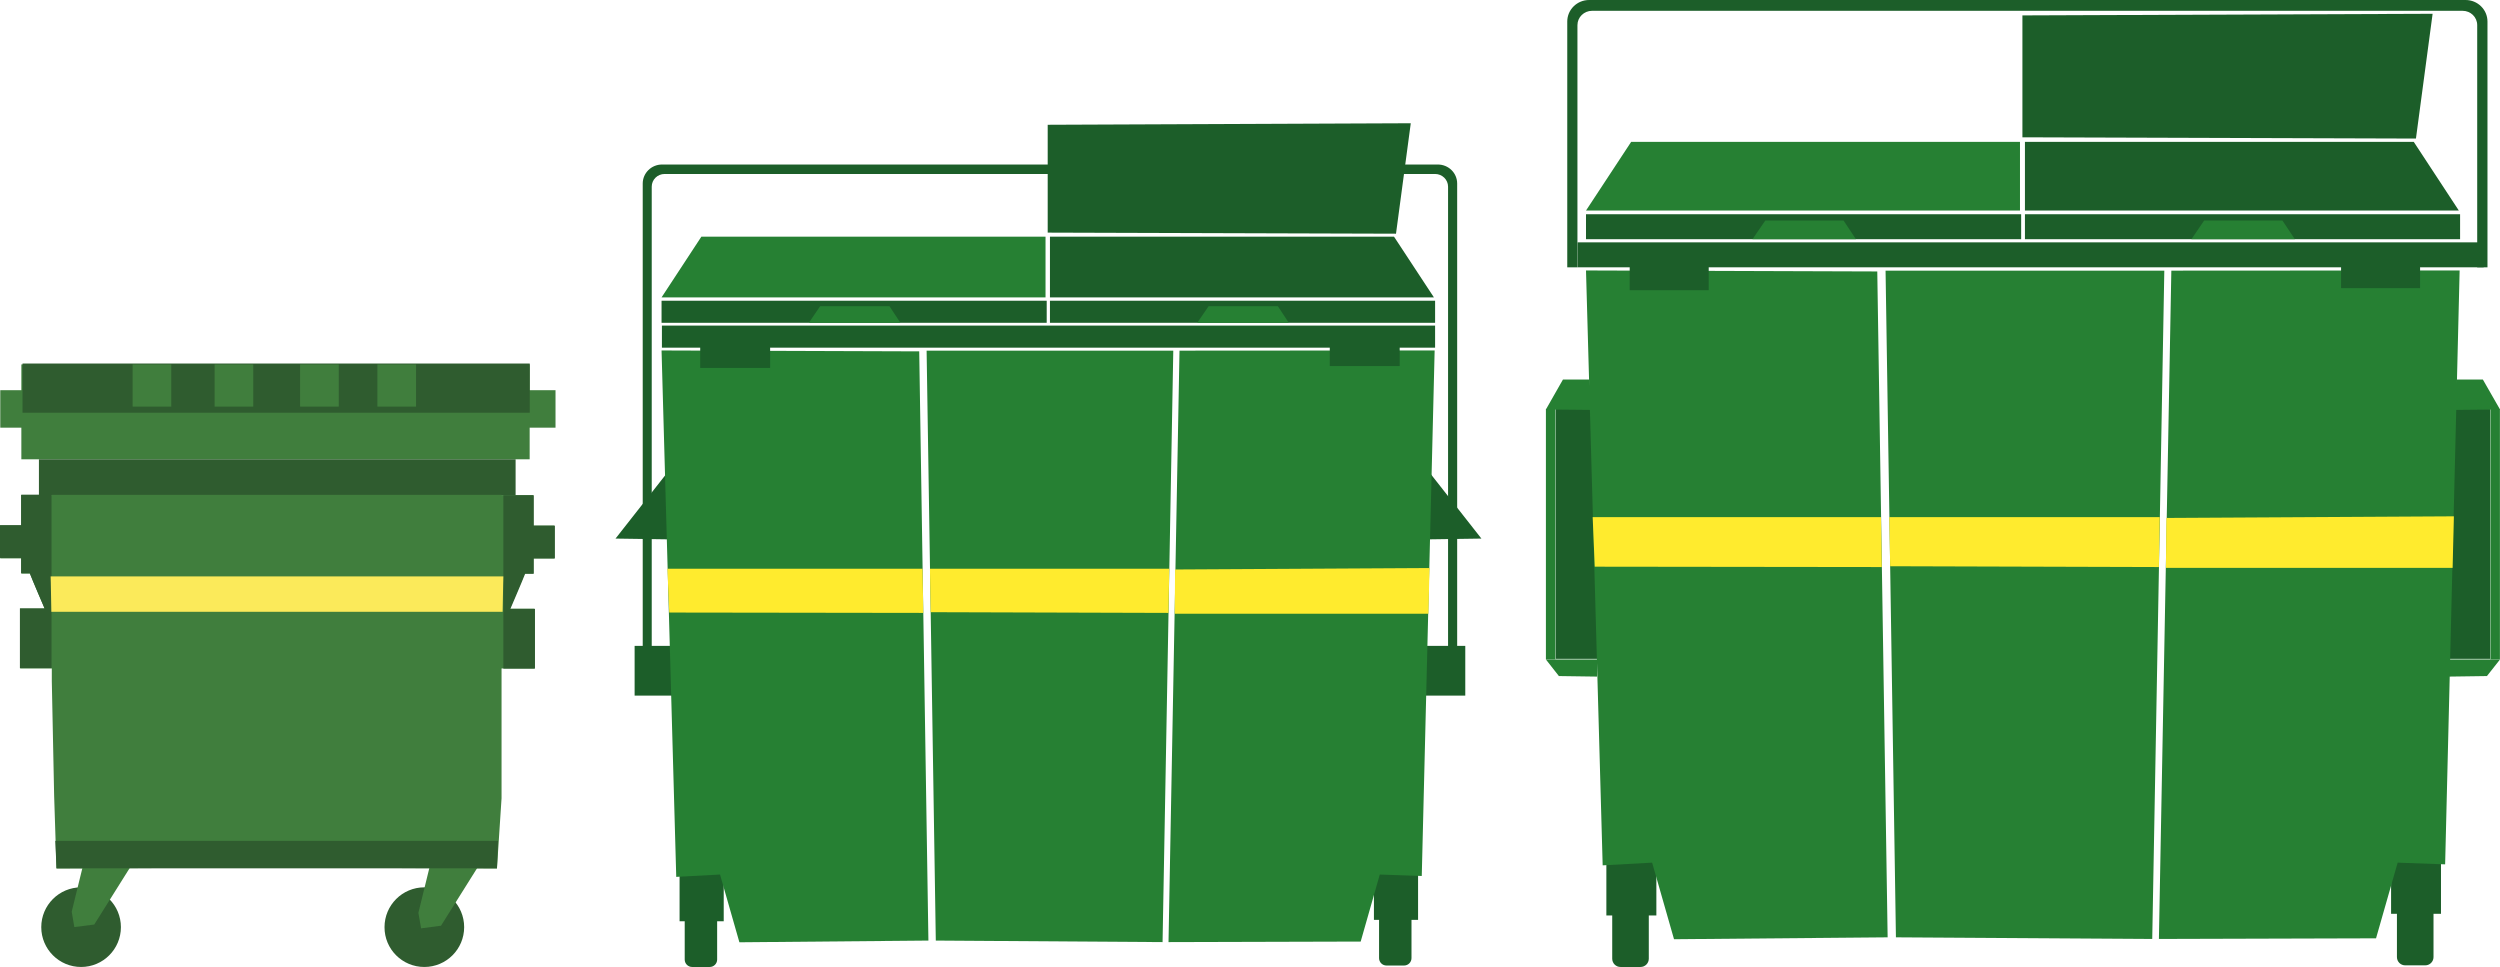
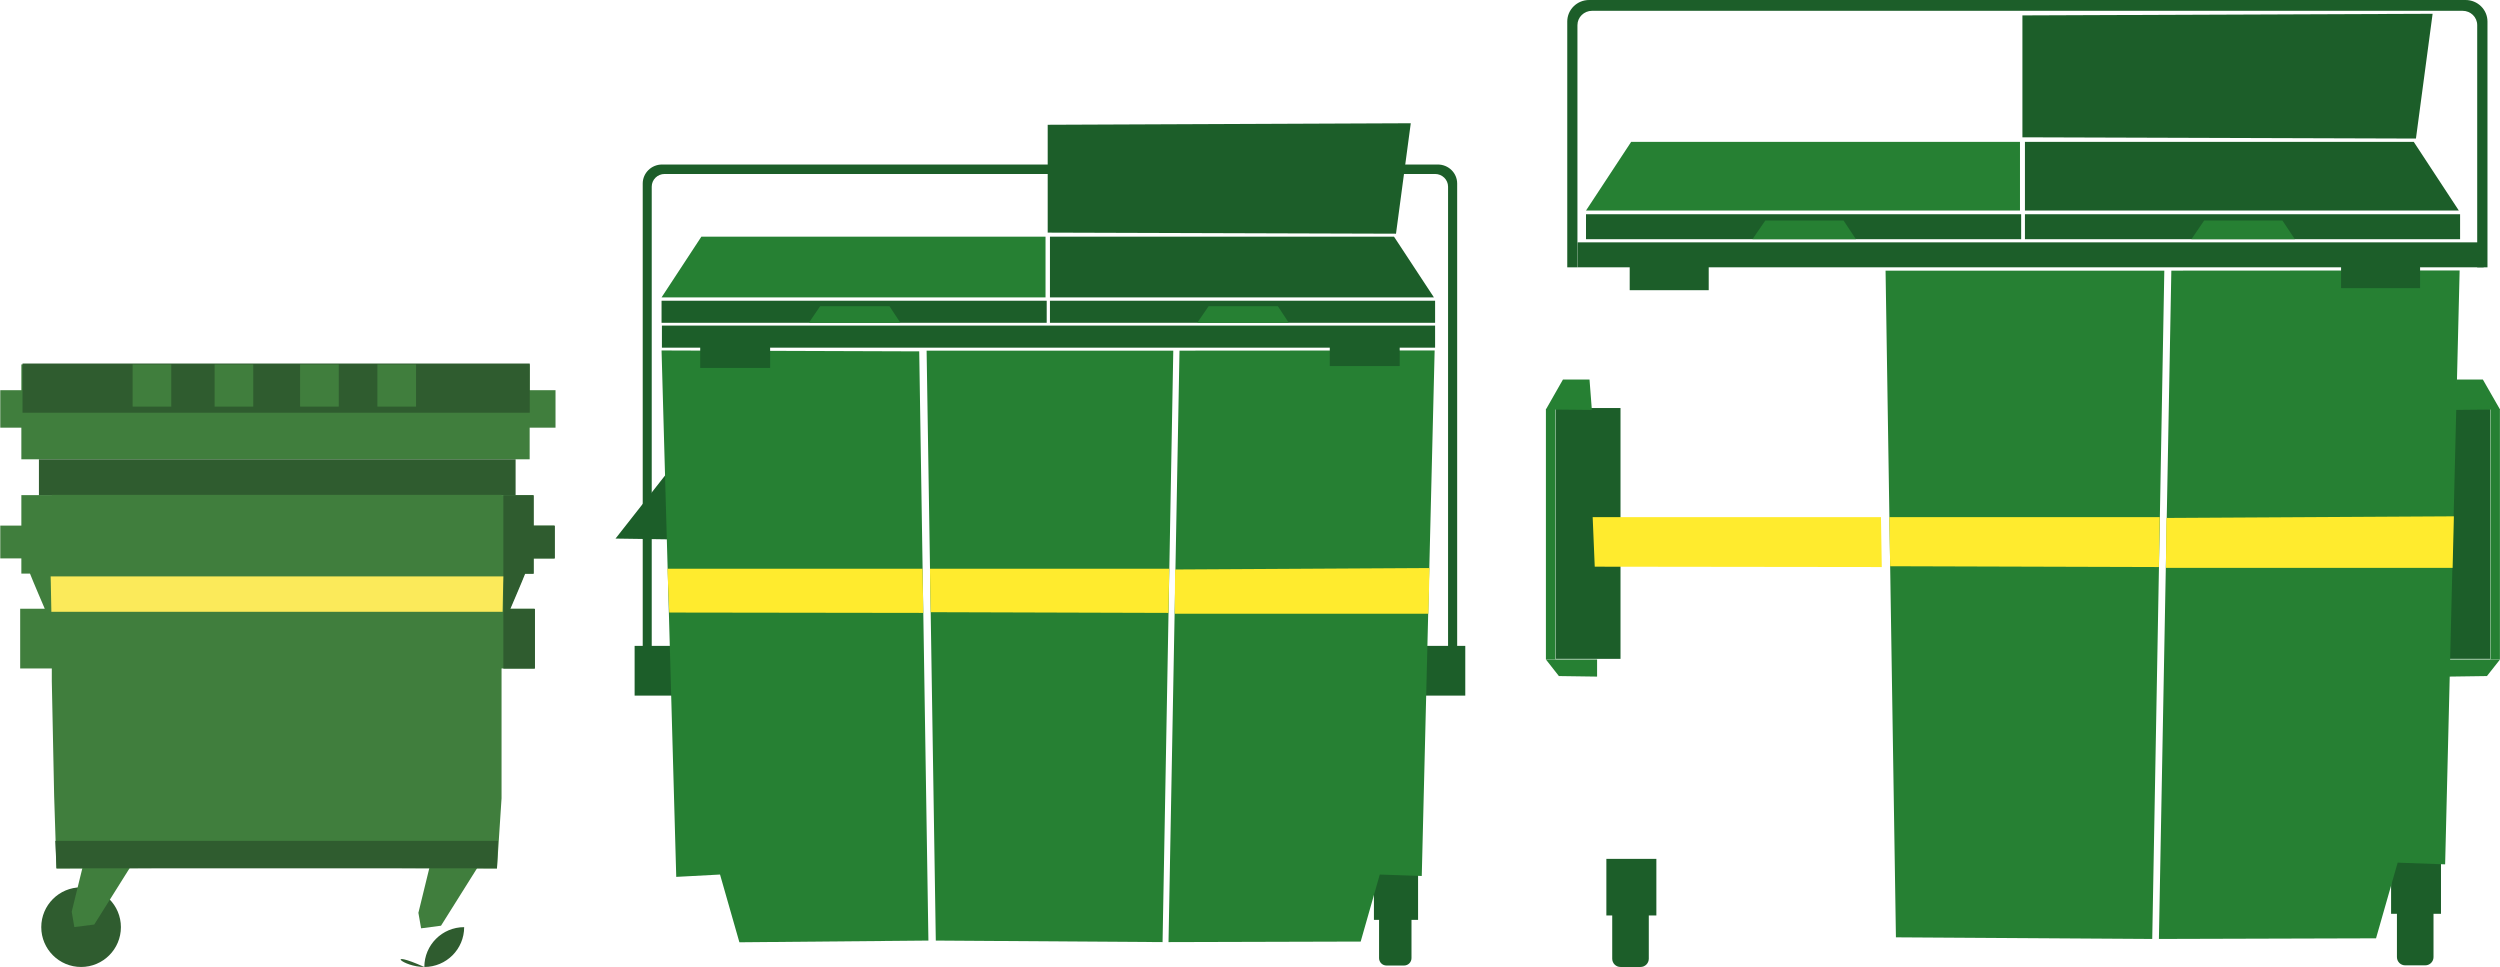
<svg xmlns="http://www.w3.org/2000/svg" version="1.1" id="Layer_1" x="0px" y="0px" viewBox="0 0 2774.9 1073.3" style="enable-background:new 0 0 2774.9 1073.3;" xml:space="preserve">
  <style type="text/css">
	.st0{fill:#407E3D;}
	.st1{fill:#2F5C2F;}
	.st2{fill:#FBEA5A;}
	.st3{fill:#1C5E29;}
	.st4{fill:#268033;}
	.st5{fill:#FFEB2E;}
</style>
  <g>
    <polygon class="st0" points="23.7,404.5 23.7,433.1 0.3,433.1 0.3,474.7 23.7,474.7 23.7,509.8 587.9,509.8 587.9,474.7    616.6,474.7 616.6,433.1 587.9,433.1 587.9,404.5  " />
    <rect x="43.2" y="509.8" class="st1" width="529.1" height="40.3" />
    <rect x="25" y="403.5" class="st1" width="563" height="54.6" />
    <polygon class="st0" points="556.7,756.1 556.7,549.3 57.5,549.3 57.5,756.1 60.1,883.4 62.7,964 307.1,962.8 551.6,964    556.7,886.1  " />
    <g>
      <path class="st0" d="M122.5,636.7v-87.1H23.7v33.8H0.3v36.4h23.4v16.9h9.6c2.9,7.6,16.4,39,16.4,39H22.4V742h87.1v-66.3H87.4    l-4.8-39H122.5z" />
-       <path class="st1" d="M23.4,549.1v33.8H0v36.4h23.4v16.9h9.6c2.9,7.6,16.4,39,16.4,39H22.1v66.3h35.1V549L23.4,549.1L23.4,549.1z" />
      <path class="st0" d="M493,636.7v-87.1h98.8v33.8h23.4v36.4h-23.4v16.9h-9.6c-2.9,7.6-16.4,39-16.4,39h27.3V742H506v-66.3h22.1    l4.8-39H493z" />
      <path class="st1" d="M90,1073.3c24.4,0,44.2-19.8,44.2-44.2c0-24.4-19.8-44.2-44.2-44.2s-44.2,19.8-44.2,44.2    C45.8,1053.5,65.6,1073.3,90,1073.3" />
-       <path class="st1" d="M471,1073.3c24.4,0,44.2-19.8,44.2-44.2c0-24.4-19.8-44.2-44.2-44.2c-24.4,0-44.2,19.8-44.2,44.2    C426.7,1053.5,446.5,1073.3,471,1073.3" />
+       <path class="st1" d="M471,1073.3c24.4,0,44.2-19.8,44.2-44.2c-24.4,0-44.2,19.8-44.2,44.2    C426.7,1053.5,446.5,1073.3,471,1073.3" />
    </g>
    <polygon class="st0" points="92.9,957.6 79.6,1011.9 82.5,1029 104.6,1026.2 145.9,960.4  " />
    <polygon class="st0" points="477.7,958.8 464.4,1013.2 467.4,1030.4 489.5,1027.5 530.8,961.7  " />
    <polygon class="st1" points="61.4,933.3 62.7,963.8 551.6,963.8 552.8,933.3  " />
    <g>
      <path class="st1" d="M592.5,549.7v33.8h23.4v36.4h-23.4v16.9h-9.6c-2.9,7.6-16.4,39-16.4,39h27.3v66.3h-35.1V549.7L592.5,549.7    L592.5,549.7z" />
    </g>
    <polygon class="st2" points="558.7,639.8 558.5,647.4 557.9,678.1 557.9,679.1 57,679.1 57,678.1 56.4,647.4 56.4,647.2    56.2,639.8  " />
    <rect x="147.2" y="404.5" class="st0" width="42.9" height="46.8" />
    <rect x="238.2" y="404.5" class="st0" width="42.9" height="46.8" />
    <rect x="333.1" y="404.5" class="st0" width="42.9" height="46.8" />
    <rect x="418.9" y="404.5" class="st0" width="42.9" height="46.8" />
  </g>
  <g>
    <polygon class="st3" points="1565.9,136.8 1162.9,138.5 1162.9,258.2 1549.5,259.4  " />
    <g>
      <path class="st3" d="M1617.4,743.3V203.7c0-11.7-9.6-21.1-21.5-21.1h-861c-11.9,0-21.5,9.5-21.5,21.1v539.5h10v-536    c0-7.8,6.4-14.1,14.3-14.1h855.2c7.9,0,14.4,6.3,14.4,14.1v536L1617.4,743.3L1617.4,743.3z" />
    </g>
    <rect x="704.4" y="716.9" class="st3" width="63.7" height="55.2" />
    <polygon class="st3" points="683.2,597.8 765.7,599 765.7,543.8 746.1,517.7  " />
-     <polygon class="st3" points="1561.8,543.8 1561.8,599 1644.3,597.8 1581.4,517.7  " />
    <rect x="1552" y="716.9" class="st3" width="74.4" height="55.2" />
    <g>
      <path class="st3" d="M1574,1021v-55.6h-49v55.6h5.7v42.5c0,4.5,3.7,8.2,8.2,8.2h19.6c4.5,0,8.2-3.7,8.2-8.2V1021H1574z" />
-       <path class="st3" d="M803.3,1022.6V967h-49v55.6h5.7v42.5c0,4.5,3.7,8.2,8.2,8.2h19.6c4.5,0,8.2-3.7,8.2-8.2v-42.5H803.3z" />
    </g>
    <polygon class="st4" points="1030.5,1044 1020.3,390 734.3,389 750.6,973.3 799.2,970.7 820.7,1045.9  " />
    <rect x="734.7" y="361.4" class="st3" width="858.2" height="24.5" />
    <rect x="734.3" y="333.8" class="st3" width="427.5" height="24.5" />
    <rect x="1165.4" y="333.8" class="st3" width="427.5" height="24.5" />
    <polygon class="st4" points="1160.5,262.7 778.5,262.7 734.3,330.1 1160.5,330.1  " />
    <polygon class="st3" points="1165.4,262.7 1547.3,262.7 1591.6,330.1 1165.4,330.1  " />
    <polygon class="st4" points="1028.5,389.2 1038.7,1044 1290.4,1045.7 1302.3,389.2  " />
    <polygon class="st4" points="1578.1,972.3 1592.4,389 1309.2,389.2 1297,1045.7 1510.3,1045.1 1531.5,970.7  " />
    <rect x="777.2" y="375.7" class="st3" width="77.6" height="32.7" />
    <polygon class="st4" points="910.3,339.9 897.8,358.3 999.4,358.3 987.3,339.9  " />
    <polygon class="st4" points="1341.5,339.9 1328.9,358.3 1430.5,358.3 1418.4,339.9  " />
    <rect x="1476" y="373.6" class="st3" width="77.6" height="32.7" />
    <polygon class="st5" points="740.8,631.3 742.8,679.9 1024.8,680.3 1024,631.3  " />
    <polygon class="st5" points="1586.7,630.5 1585.5,681.2 1303.9,681.2 1304.3,632.1  " />
    <polygon class="st5" points="1032.2,631.3 1033,679.5 1297,680.3 1297.8,631.3  " />
  </g>
  <g>
    <rect x="1726.7" y="452.9" class="st3" width="72" height="278.4" />
    <polygon class="st4" points="1734.8,421.3 1715.9,454.5 1766.9,455 1764.3,421.3  " />
    <rect x="1715.9" y="453.9" class="st4" width="10.5" height="278" />
    <polygon class="st4" points="1715.9,732 1730.3,750.4 1772.7,751 1772.7,732  " />
    <rect x="2692" y="452.9" class="st3" width="72" height="278.4" />
    <polygon class="st4" points="2726.4,421.3 2723.8,455 2774.9,454.5 2755.9,421.3  " />
    <rect x="2764.3" y="453.9" class="st4" width="10.5" height="278" />
    <polygon class="st4" points="2718,732 2718,751 2760.4,750.4 2774.9,732  " />
    <polygon class="st3" points="2244.8,17.1 2700.1,15.3 2681.6,153.8 2244.8,152.4  " />
    <g>
      <path class="st3" d="M2709.4,1014.3v-62.8H2654v62.8h6.5v48c0,5.1,4.1,9.2,9.2,9.2h22.2c5.1,0,9.2-4.1,9.2-9.2v-48H2709.4z" />
      <path class="st3" d="M1838.5,1016.1v-62.8H1783v62.8h6.5v48c0,5.1,4.1,9.2,9.2,9.2h22.2c5.1,0,9.2-4.1,9.2-9.2v-48H1838.5z" />
    </g>
-     <polygon class="st4" points="2095.2,1040.4 2083.7,301.3 1760.4,300.2 1778.9,960.5 1833.8,957.5 1858.1,1042.5  " />
    <rect x="1751" y="269" class="st3" width="1005.8" height="27.7" />
    <rect x="1760.4" y="237.8" class="st3" width="483" height="27.7" />
    <rect x="2247.6" y="237.8" class="st3" width="483" height="27.7" />
    <polygon class="st4" points="2242.1,157.5 1810.5,157.5 1760.4,233.7 2242.1,233.7  " />
    <polygon class="st3" points="2247.6,157.5 2679.2,157.5 2729.2,233.7 2247.6,233.7  " />
    <polygon class="st4" points="2092.9,300.4 2104.4,1040.4 2388.9,1042.2 2402.3,300.4  " />
    <polygon class="st4" points="2714,959.4 2730.1,300.2 2410.1,300.4 2396.3,1042.2 2637.3,1041.5 2661.3,957.5  " />
    <rect x="1808.9" y="285.2" class="st3" width="87.7" height="36.9" />
    <polygon class="st4" points="1959.4,244.8 1945.2,265.5 2060,265.5 2046.3,244.8  " />
    <polygon class="st4" points="2446.5,244.8 2432.4,265.5 2547.2,265.5 2533.4,244.8  " />
    <rect x="2598.5" y="282.9" class="st3" width="87.7" height="36.9" />
    <polygon class="st5" points="1767.8,574 1770.1,629 2088.7,629.4 2087.8,574  " />
    <polygon class="st5" points="2723.7,573.1 2722.3,630.3 2404.1,630.3 2404.6,574.9  " />
    <polygon class="st5" points="2097,574 2098,628.5 2396.3,629.4 2397.2,574  " />
    <g>
      <path class="st3" d="M2761,296.7V23.9c0-13.2-10.9-23.9-24.3-23.9h-972.8c-13.4,0-24.3,10.7-24.3,23.9v272.8h11.3V27.9    c0-8.8,7.3-15.9,16.2-15.9h966.3c9,0,16.2,7.1,16.2,15.9v268.8H2761z" />
    </g>
  </g>
</svg>